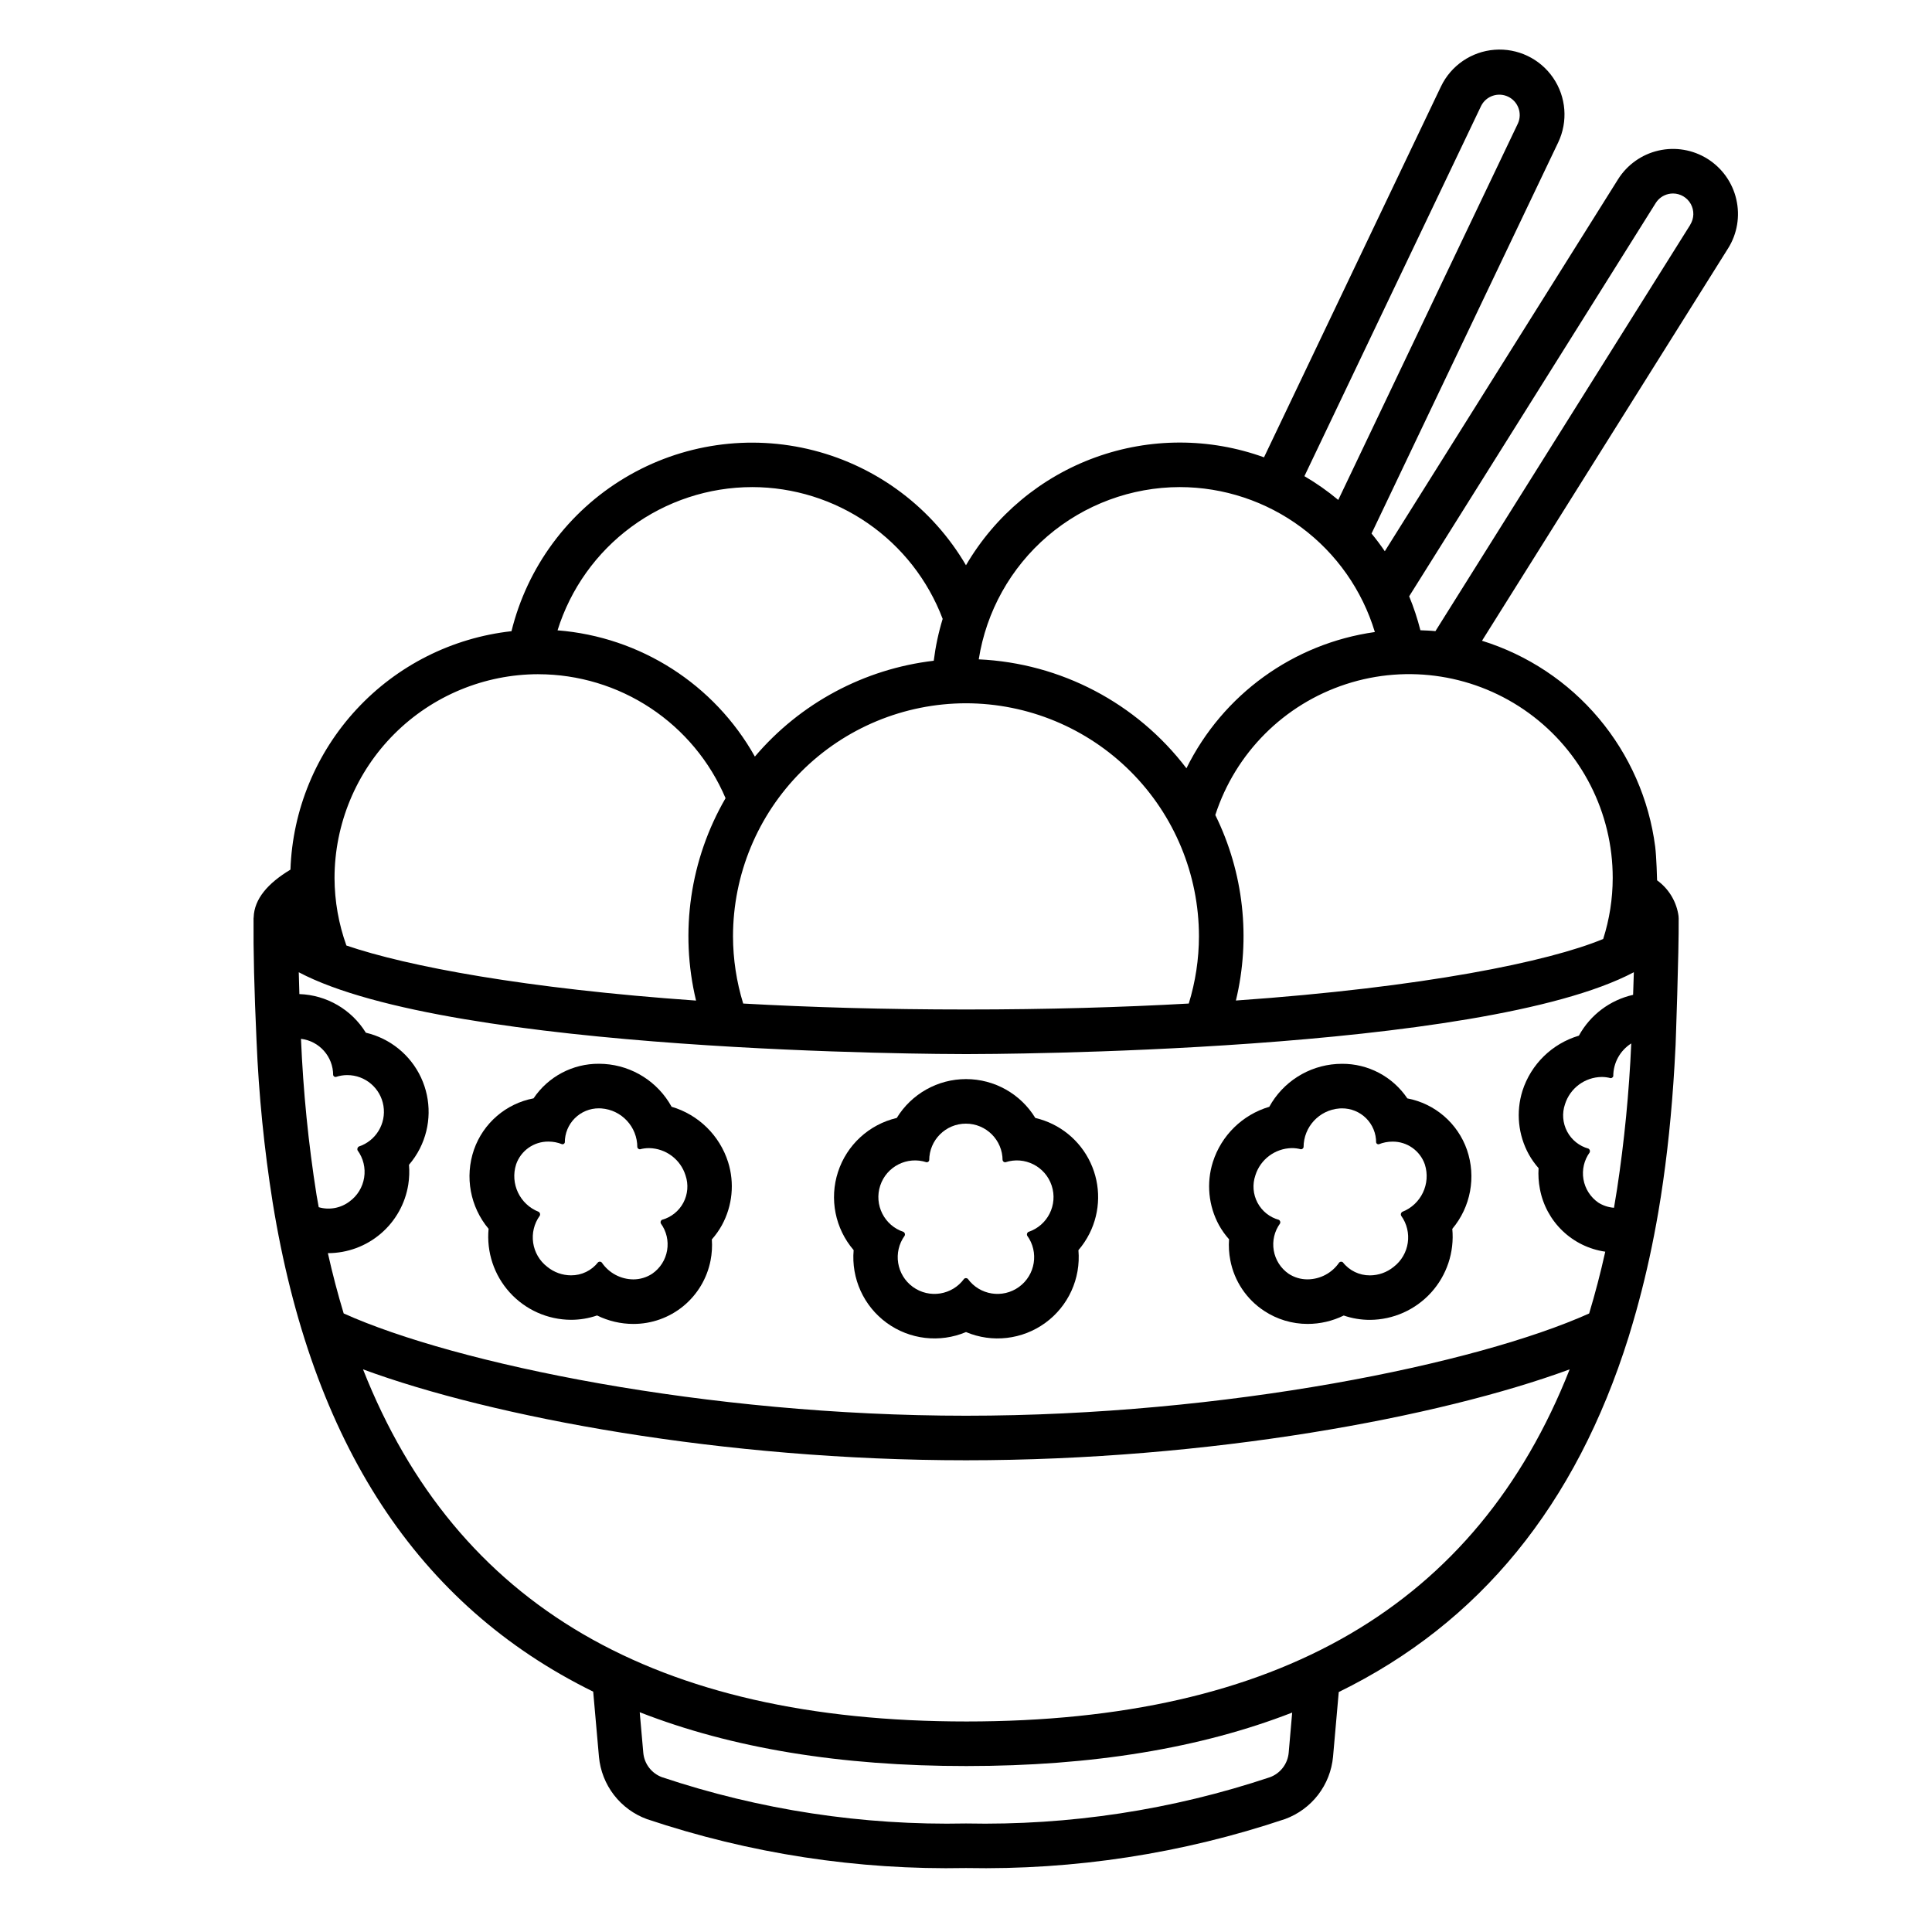
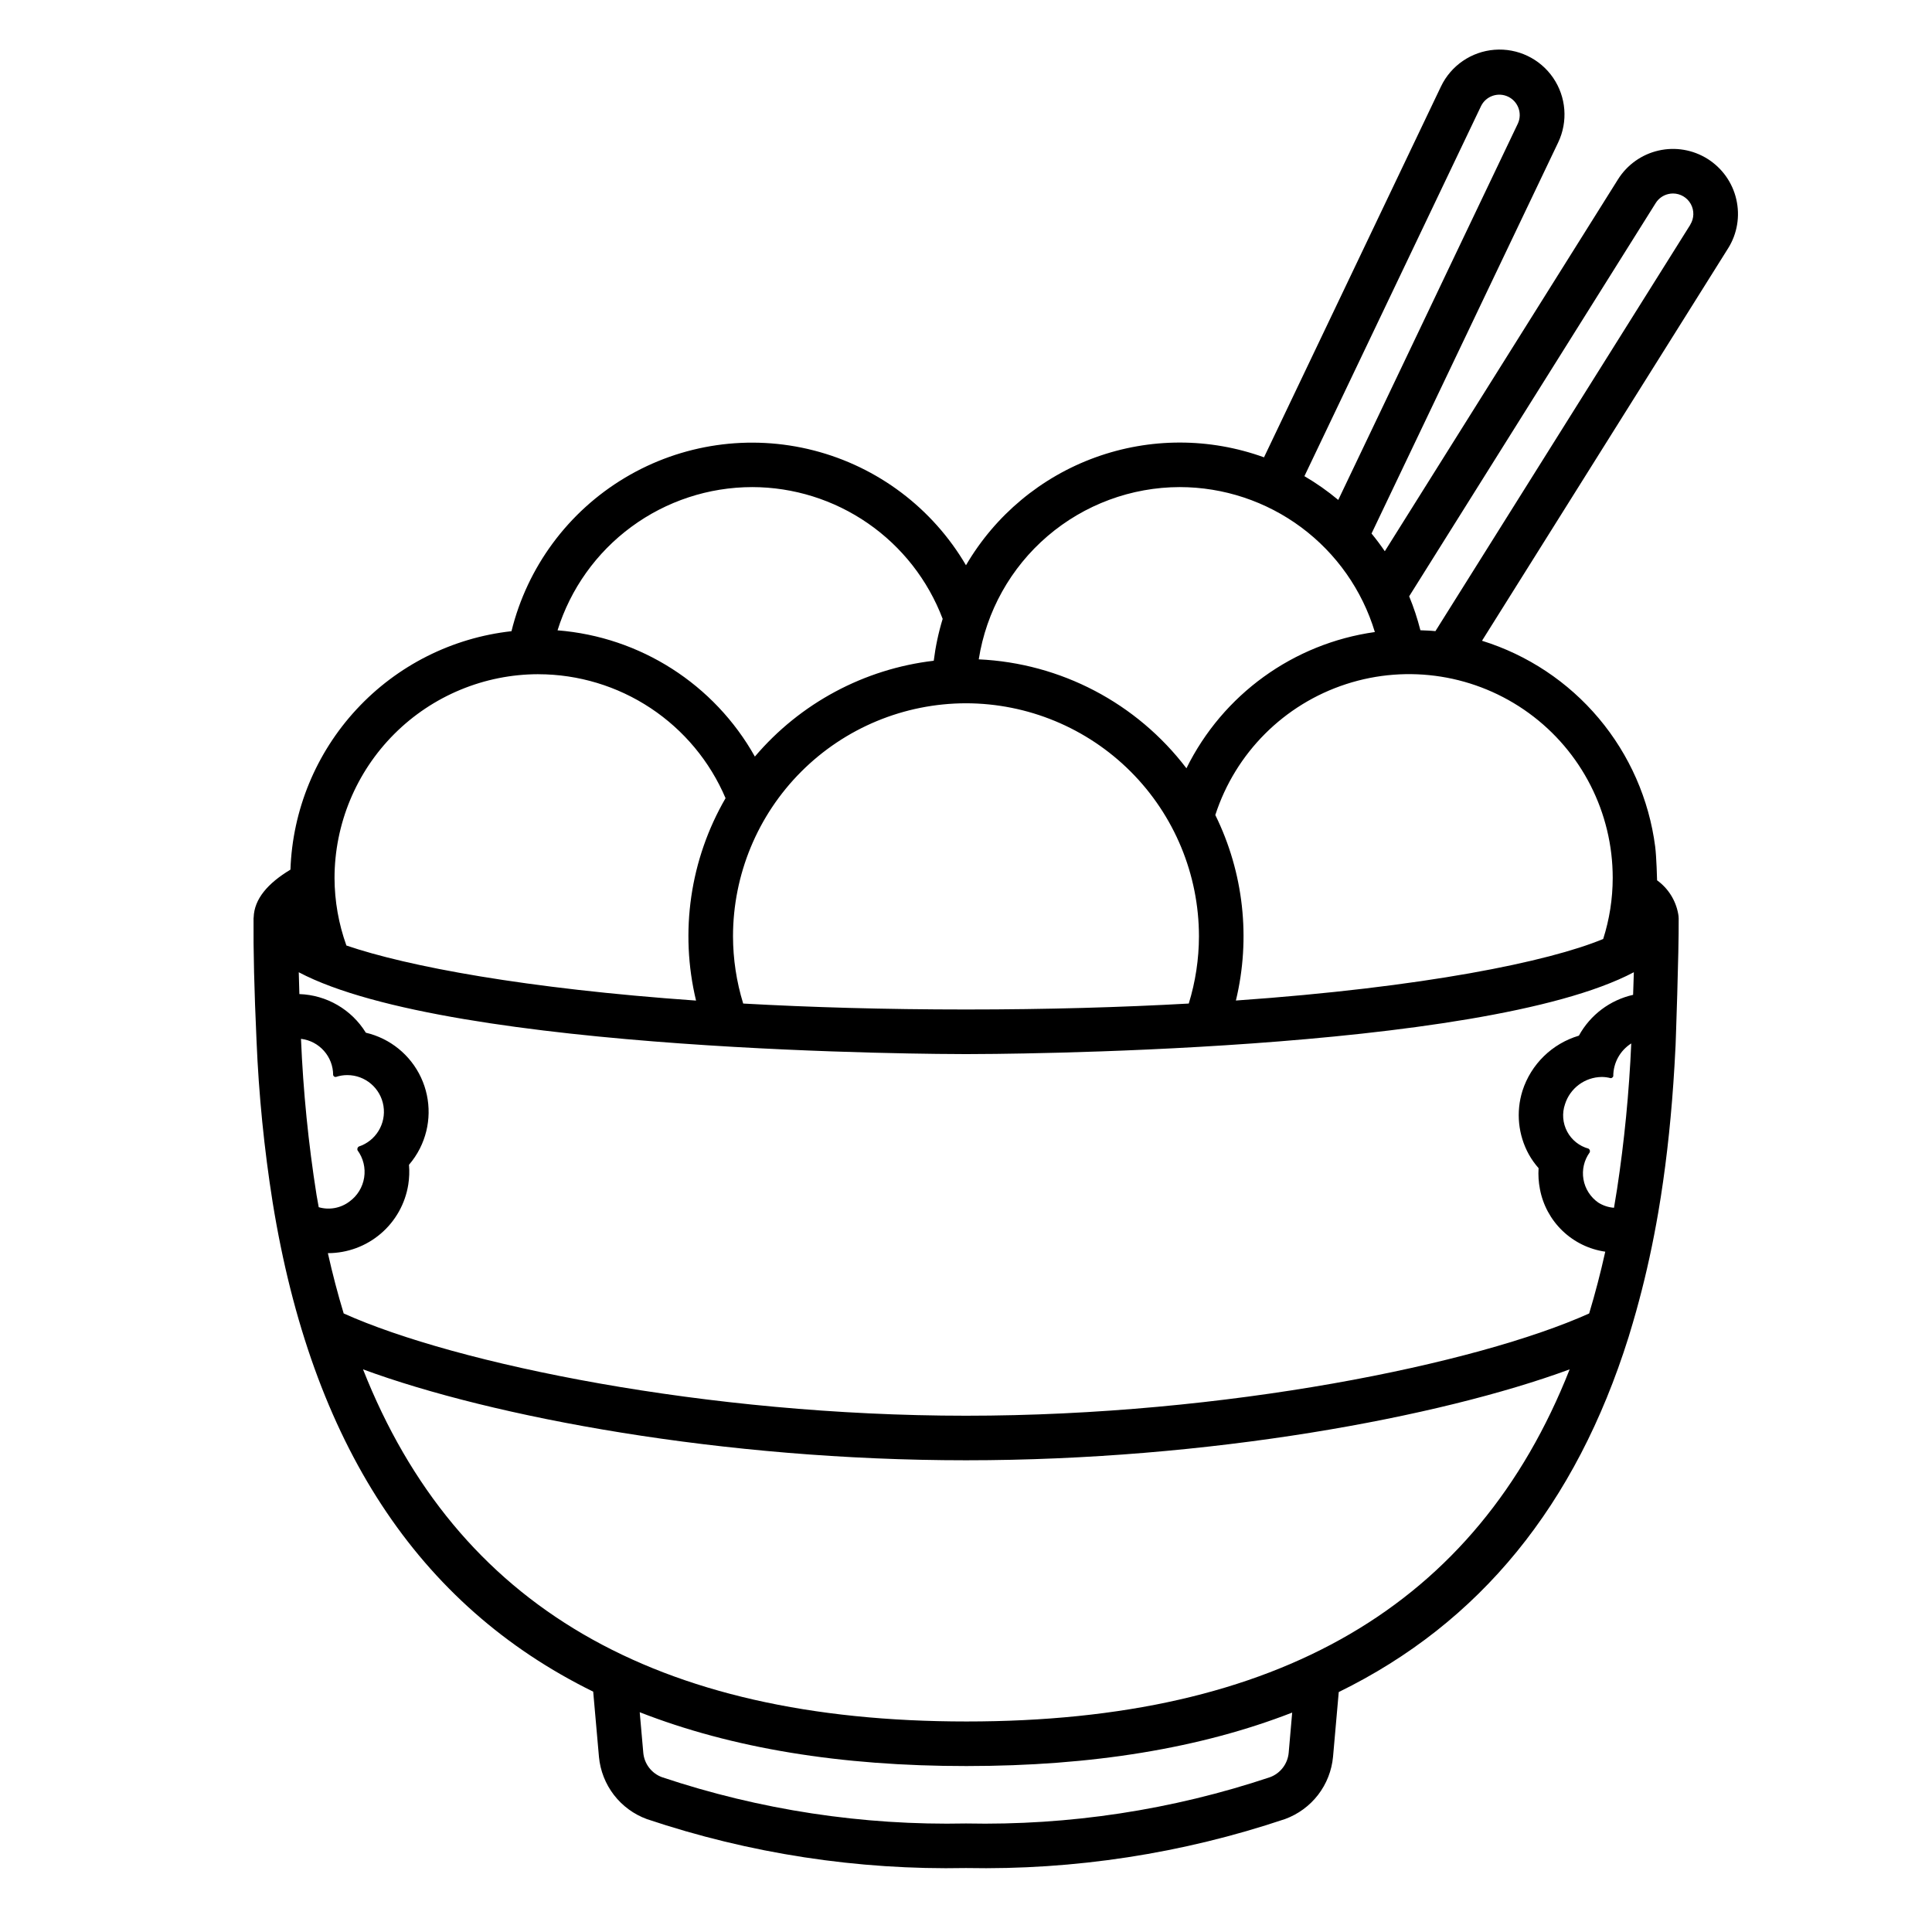
<svg xmlns="http://www.w3.org/2000/svg" fill="#000000" width="800px" height="800px" version="1.1" viewBox="144 144 512 512">
  <g>
    <path d="m604.14 196.83c-1.02-4.449-3.766-8.309-7.633-10.734-3.867-2.426-8.539-3.215-12.988-2.195-4.449 1.02-8.309 3.766-10.734 7.633l-61.797 98.551c-1.105-1.617-2.277-3.184-3.516-4.695l49.457-103.63c2.648-5.547 2.137-12.09-1.344-17.156-3.481-5.07-9.402-7.894-15.531-7.414-6.129 0.48-11.539 4.195-14.188 9.742l-46.891 98.266c-14.434-5.223-30.238-5.219-44.668 0.008-14.43 5.223-26.57 15.344-34.312 28.594-8.855-15.125-23.387-26.082-40.367-30.434-16.977-4.356-34.988-1.742-50.027 7.258-15.039 8.996-25.859 23.633-30.051 40.652-15.723 1.742-30.297 9.086-41.051 20.691-10.758 11.602-16.98 26.688-17.527 42.5-6.019 3.613-9.59 7.789-9.746 12.629 0 0.09-0.031 0.176-0.031 0.273-0.074 8.395 0.176 18.992 0.789 32.402 0.594 14.359 2.019 28.672 4.273 42.867 10.332 63.812 38.375 106.78 84.949 129.67l1.527 17.293c0.344 3.668 1.719 7.164 3.965 10.082 2.25 2.918 5.277 5.137 8.738 6.402 27.23 9.145 55.836 13.531 84.559 12.965 28.73 0.562 57.34-3.832 84.578-12.988 3.461-1.27 6.492-3.492 8.742-6.414 2.246-2.922 3.617-6.422 3.957-10.094l1.512-17.141c37.391-18.301 62.828-49.535 76.809-94.07 0.062-0.156 1.969-6.488 2.754-9.57 2.004-7.477 3.711-15.305 5.117-23.48l0.684-4.191c1.68-10.777 2.875-22.172 3.613-34.691 0.105-1.793 0.203-3.613 0.293-5.461 0-0.09 0.895-24.559 0.816-33.59h-0.004c-0.004-0.395-0.047-0.793-0.125-1.18-0.645-3.574-2.648-6.758-5.594-8.883 0-0.195-0.156-6.18-0.5-8.902v-0.004c-1.621-12.535-6.809-24.344-14.945-34.02s-18.879-16.812-30.953-20.562l65.195-103.96h0.004c2.438-3.871 3.227-8.555 2.191-13.012zm-67.613-24.797c1.332-2.606 4.5-3.676 7.141-2.414 2.641 1.262 3.797 4.398 2.609 7.07l-47.625 99.797v0.004c-2.809-2.348-5.809-4.453-8.969-6.301zm-79.855 101.05c11.594 0.016 22.875 3.762 32.184 10.676 9.305 6.918 16.141 16.641 19.496 27.738-21.59 3.039-40.285 16.555-49.934 36.109-13.164-17.301-33.32-27.875-55.039-28.871 1.996-12.707 8.457-24.285 18.227-32.656 9.77-8.367 22.203-12.977 35.066-12.996zm-56.676 57.293c16.371 0.016 32.066 6.523 43.645 18.102 11.574 11.578 18.082 27.277 18.094 43.648-0.012 6.043-0.922 12.051-2.699 17.824-17.773 0.992-37.445 1.574-59.004 1.574s-41.281-0.582-59.078-1.574c-1.777-5.773-2.688-11.781-2.699-17.824 0.012-16.371 6.519-32.07 18.094-43.648 11.578-11.578 27.273-18.086 43.648-18.102zm-56.68-57.293c10.965 0.012 21.668 3.359 30.688 9.598 9.02 6.238 15.93 15.07 19.812 25.328-1.105 3.621-1.895 7.336-2.363 11.094-18.445 2.168-35.383 11.242-47.402 25.398-10.758-19.18-30.375-31.727-52.297-33.457 3.434-10.992 10.289-20.602 19.562-27.426 9.273-6.828 20.484-10.52 32-10.535zm-56.629 49.594c10.574 0.016 20.914 3.137 29.73 8.977s15.723 14.141 19.863 23.871c-9.402 16.211-12.203 35.422-7.82 53.641-45.164-3.176-76.449-9.055-92.66-14.594-2.059-5.734-3.125-11.777-3.148-17.867 0.012-14.328 5.711-28.066 15.844-38.199 10.133-10.129 23.871-15.824 38.199-15.836zm-58.793 138.06c-2.172-13.719-3.551-27.555-4.129-41.434 4.863 0.582 8.52 4.703 8.523 9.602 0.074 0.324 0.387 0.543 0.719 0.5 0.98-0.328 2.004-0.496 3.031-0.492 4.769 0.004 8.828 3.469 9.582 8.176 0.754 4.711-2.019 9.27-6.551 10.762-0.324 0.215-0.457 0.629-0.32 0.992 1.523 2.082 2.156 4.68 1.754 7.227-0.398 2.543-1.793 4.828-3.879 6.34-2.328 1.766-5.356 2.328-8.16 1.512-0.188-1.066-0.395-2.106-0.57-3.184zm257.62 147.77c-0.266 2.93-2.191 5.449-4.949 6.469-25.953 8.68-53.207 12.828-80.566 12.262-27.359 0.566-54.613-3.582-80.562-12.262-2.758-1.016-4.684-3.519-4.957-6.445l-0.949-10.773c24.371 9.531 53.234 14.285 86.594 14.262 33.281 0 62.055-4.723 86.316-14.168zm-85.379-8.297c-82.496 0-135.2-30.641-159.93-93.316 34.395 12.68 95.426 24.094 159.8 24.094 64.473 0 125.56-11.414 159.97-24.094-24.711 62.672-77.359 93.316-159.85 93.316zm172.38-140.95s-0.762 4.57-0.789 4.809v0.004c-1.484-0.109-2.922-0.582-4.176-1.383-2.082-1.449-3.496-3.672-3.922-6.172-0.426-2.504 0.172-5.07 1.66-7.125 0.156-0.363 0.023-0.785-0.316-0.992-2.43-0.664-4.481-2.301-5.66-4.527-1.184-2.227-1.391-4.844-0.578-7.227 1.336-4.254 5.242-7.168 9.699-7.238 0.816-0.004 1.629 0.105 2.414 0.316 0.227 0.043 0.68-0.273 0.68-0.543h0.004c0-3.512 1.801-6.777 4.766-8.66-0.566 12.973-1.828 25.902-3.781 38.738zm4.281-51.617c-6.125 1.375-11.359 5.316-14.375 10.82-7.098 2.102-12.699 7.574-14.957 14.625-1.754 5.606-1.145 11.684 1.684 16.828 0.73 1.309 1.598 2.535 2.59 3.656-0.117 1.852 0 3.715 0.355 5.535 0.789 4.231 2.887 8.105 5.992 11.082 3.106 2.977 7.066 4.91 11.328 5.519-1.258 5.652-2.684 11.109-4.273 16.375-29.68 13.344-96.219 27.098-165.14 27.098-68.809 0-135.29-13.777-164.92-27.102-1.559-5.141-2.957-10.469-4.191-15.98h0.059-0.004c5.129-0.012 10.086-1.848 13.98-5.184 3.898-3.336 6.477-7.949 7.277-13.016 0.27-1.727 0.332-3.477 0.184-5.215 1.137-1.324 2.109-2.777 2.894-4.332 2.977-5.898 3.082-12.832 0.285-18.816s-8.184-10.355-14.613-11.859c-3.785-6.148-10.398-9.992-17.613-10.234-0.062-2-0.121-3.938-0.164-5.785 40.488 21.398 170.4 21.691 176.9 21.691 6.504 0 136.44-0.293 176.91-21.699-0.074 1.945-0.129 3.949-0.195 5.992zm-5.406-30.945-0.004 0.004c-0.008 5.477-0.859 10.918-2.523 16.137-14.445 6-47.418 12.809-97.336 16.312v-0.004c3.981-16.52 2.051-33.914-5.457-49.16 5.328-16.445 18.215-29.344 34.656-34.688 16.441-5.348 34.445-2.492 48.43 7.676s22.25 26.418 22.23 43.703zm20.562-173.15-67.547 107.71c-1.316-0.141-2.652-0.172-3.988-0.234l0.004-0.004c-0.777-3.062-1.77-6.07-2.977-8.992l65.336-104.22c0.762-1.215 1.973-2.074 3.371-2.391 0.398-0.094 0.805-0.137 1.211-0.141 1.961 0.008 3.766 1.074 4.715 2.789 0.949 1.719 0.895 3.812-0.145 5.477z" />
-     <path d="m469.71 472.42c-0.133 1.867-0.02 3.746 0.34 5.586 1.051 5.484 4.277 10.312 8.949 13.383 3.418 2.262 7.426 3.465 11.527 3.465 3.32 0 6.598-0.762 9.578-2.227 2.234 0.766 4.578 1.156 6.941 1.152 6.188-0.031 12.074-2.664 16.227-7.25 4.152-4.586 6.184-10.707 5.602-16.867 4.887-5.816 6.363-13.773 3.883-20.957-2.457-7.035-8.477-12.23-15.797-13.621-3.879-5.773-10.391-9.215-17.348-9.164-0.465 0-0.934 0.016-1.406 0.047h0.004c-7.492 0.488-14.219 4.766-17.836 11.344-7.109 2.098-12.715 7.59-14.957 14.652-1.75 5.559-1.16 11.59 1.625 16.707 0.75 1.344 1.641 2.602 2.668 3.75zm6.969-16.926c1.324-4.25 5.231-7.168 9.684-7.238 0.809 0 1.617 0.105 2.398 0.316 0.336-0.004 0.625-0.23 0.699-0.555 0.004-5.383 4.148-9.859 9.516-10.266 0.215 0 0.426-0.023 0.637-0.023 2.41-0.02 4.727 0.93 6.43 2.629 1.703 1.703 2.656 4.016 2.644 6.422 0.078 0.312 0.387 0.516 0.703 0.465 1.156-0.465 2.391-0.703 3.633-0.703 3.863-0.039 7.312 2.398 8.574 6.043 1.633 5.117-0.992 10.625-6 12.574-0.324 0.215-0.449 0.633-0.297 0.992 3.141 4.324 2.254 10.363-1.996 13.605-1.77 1.434-3.973 2.223-6.25 2.231-2.812 0.023-5.473-1.262-7.199-3.481-0.289-0.215-0.691-0.188-0.949 0.062-1.887 2.777-5.019 4.449-8.379 4.477-1.789 0.012-3.539-0.508-5.035-1.492-2.094-1.445-3.512-3.676-3.938-6.184-0.426-2.512 0.176-5.086 1.676-7.141 0.156-0.352 0.02-0.77-0.316-0.957-2.434-0.668-4.484-2.309-5.664-4.539-1.184-2.231-1.387-4.852-0.57-7.238z" />
-     <path d="m381.64 440.27c-7.328 1.723-13.227 7.144-15.559 14.305-2.332 7.156-0.762 15.012 4.144 20.723-0.66 7.516 2.66 14.824 8.754 19.27 6.094 4.441 14.07 5.371 21.023 2.441 6.949 2.93 14.926 2.004 21.023-2.438 6.098-4.441 9.426-11.75 8.77-19.266 1.148-1.336 2.125-2.805 2.918-4.375 2.973-5.898 3.074-12.832 0.273-18.812-2.797-5.984-8.184-10.352-14.617-11.848-3.906-6.398-10.863-10.301-18.359-10.301-7.496 0-14.453 3.902-18.363 10.301zm28.082 11.234v-0.004c0.078 0.324 0.379 0.539 0.711 0.512 5.098-1.68 10.594 1.09 12.273 6.188 1.684 5.098-1.086 10.594-6.184 12.273-0.332 0.203-0.465 0.621-0.312 0.98 3.156 4.348 2.191 10.43-2.156 13.59-4.348 3.156-10.43 2.191-13.586-2.156-0.281-0.234-0.684-0.234-0.961 0-3.16 4.348-9.242 5.312-13.59 2.156-4.348-3.16-5.312-9.242-2.156-13.59 0.152-0.359 0.023-0.777-0.309-0.98-5.098-1.684-7.867-7.18-6.184-12.277 1.68-5.098 7.176-7.863 12.273-6.184 0.332 0.027 0.633-0.188 0.711-0.512 0-5.367 4.352-9.723 9.723-9.723 5.367 0 9.719 4.356 9.719 9.723z" />
-     <path d="m321.98 437.3c-3.621-6.578-10.344-10.855-17.836-11.344-0.469-0.031-0.938-0.047-1.402-0.047-6.953-0.051-13.469 3.391-17.348 9.164-7.316 1.391-13.332 6.578-15.789 13.609-2.481 7.184-1.008 15.145 3.875 20.969-0.582 6.16 1.449 12.277 5.602 16.863 4.152 4.586 10.039 7.219 16.223 7.25 2.356 0.004 4.699-0.387 6.926-1.152 2.988 1.473 6.273 2.242 9.605 2.246 4.836 0.012 9.523-1.66 13.258-4.727 3.734-3.07 6.285-7.348 7.211-12.09 0.359-1.84 0.473-3.719 0.34-5.586 1.027-1.156 1.922-2.426 2.668-3.777 2.797-5.121 3.387-11.16 1.637-16.723-2.246-7.066-7.856-12.562-14.969-14.656zm-2.543 29.957c-0.336 0.191-0.473 0.602-0.32 0.957 1.496 2.055 2.102 4.629 1.676 7.137-0.422 2.512-1.844 4.742-3.934 6.188-1.492 0.988-3.238 1.512-5.023 1.512-3.359-0.027-6.492-1.707-8.371-4.492-0.262-0.25-0.664-0.277-0.953-0.062-1.723 2.219-4.387 3.504-7.195 3.481-2.277-0.008-4.484-0.797-6.254-2.231-4.25-3.242-5.133-9.281-1.992-13.605 0.152-0.359 0.023-0.777-0.301-0.992-5.004-1.949-7.633-7.457-5.996-12.574 1.258-3.648 4.711-6.082 8.57-6.043 1.246 0 2.477 0.238 3.629 0.703 0.324 0.055 0.629-0.148 0.711-0.465-0.012-2.402 0.938-4.715 2.637-6.414 1.699-1.699 4.012-2.652 6.414-2.637 0.207 0 0.422 0 0.633 0.023h0.004c5.375 0.402 9.531 4.887 9.523 10.281 0.078 0.32 0.363 0.551 0.695 0.555 0.785-0.211 1.594-0.316 2.406-0.316 4.453 0.066 8.355 2.988 9.68 7.238 0.812 2.387 0.602 5-0.578 7.227-1.184 2.227-3.231 3.867-5.66 4.531z" />
  </g>
</svg>